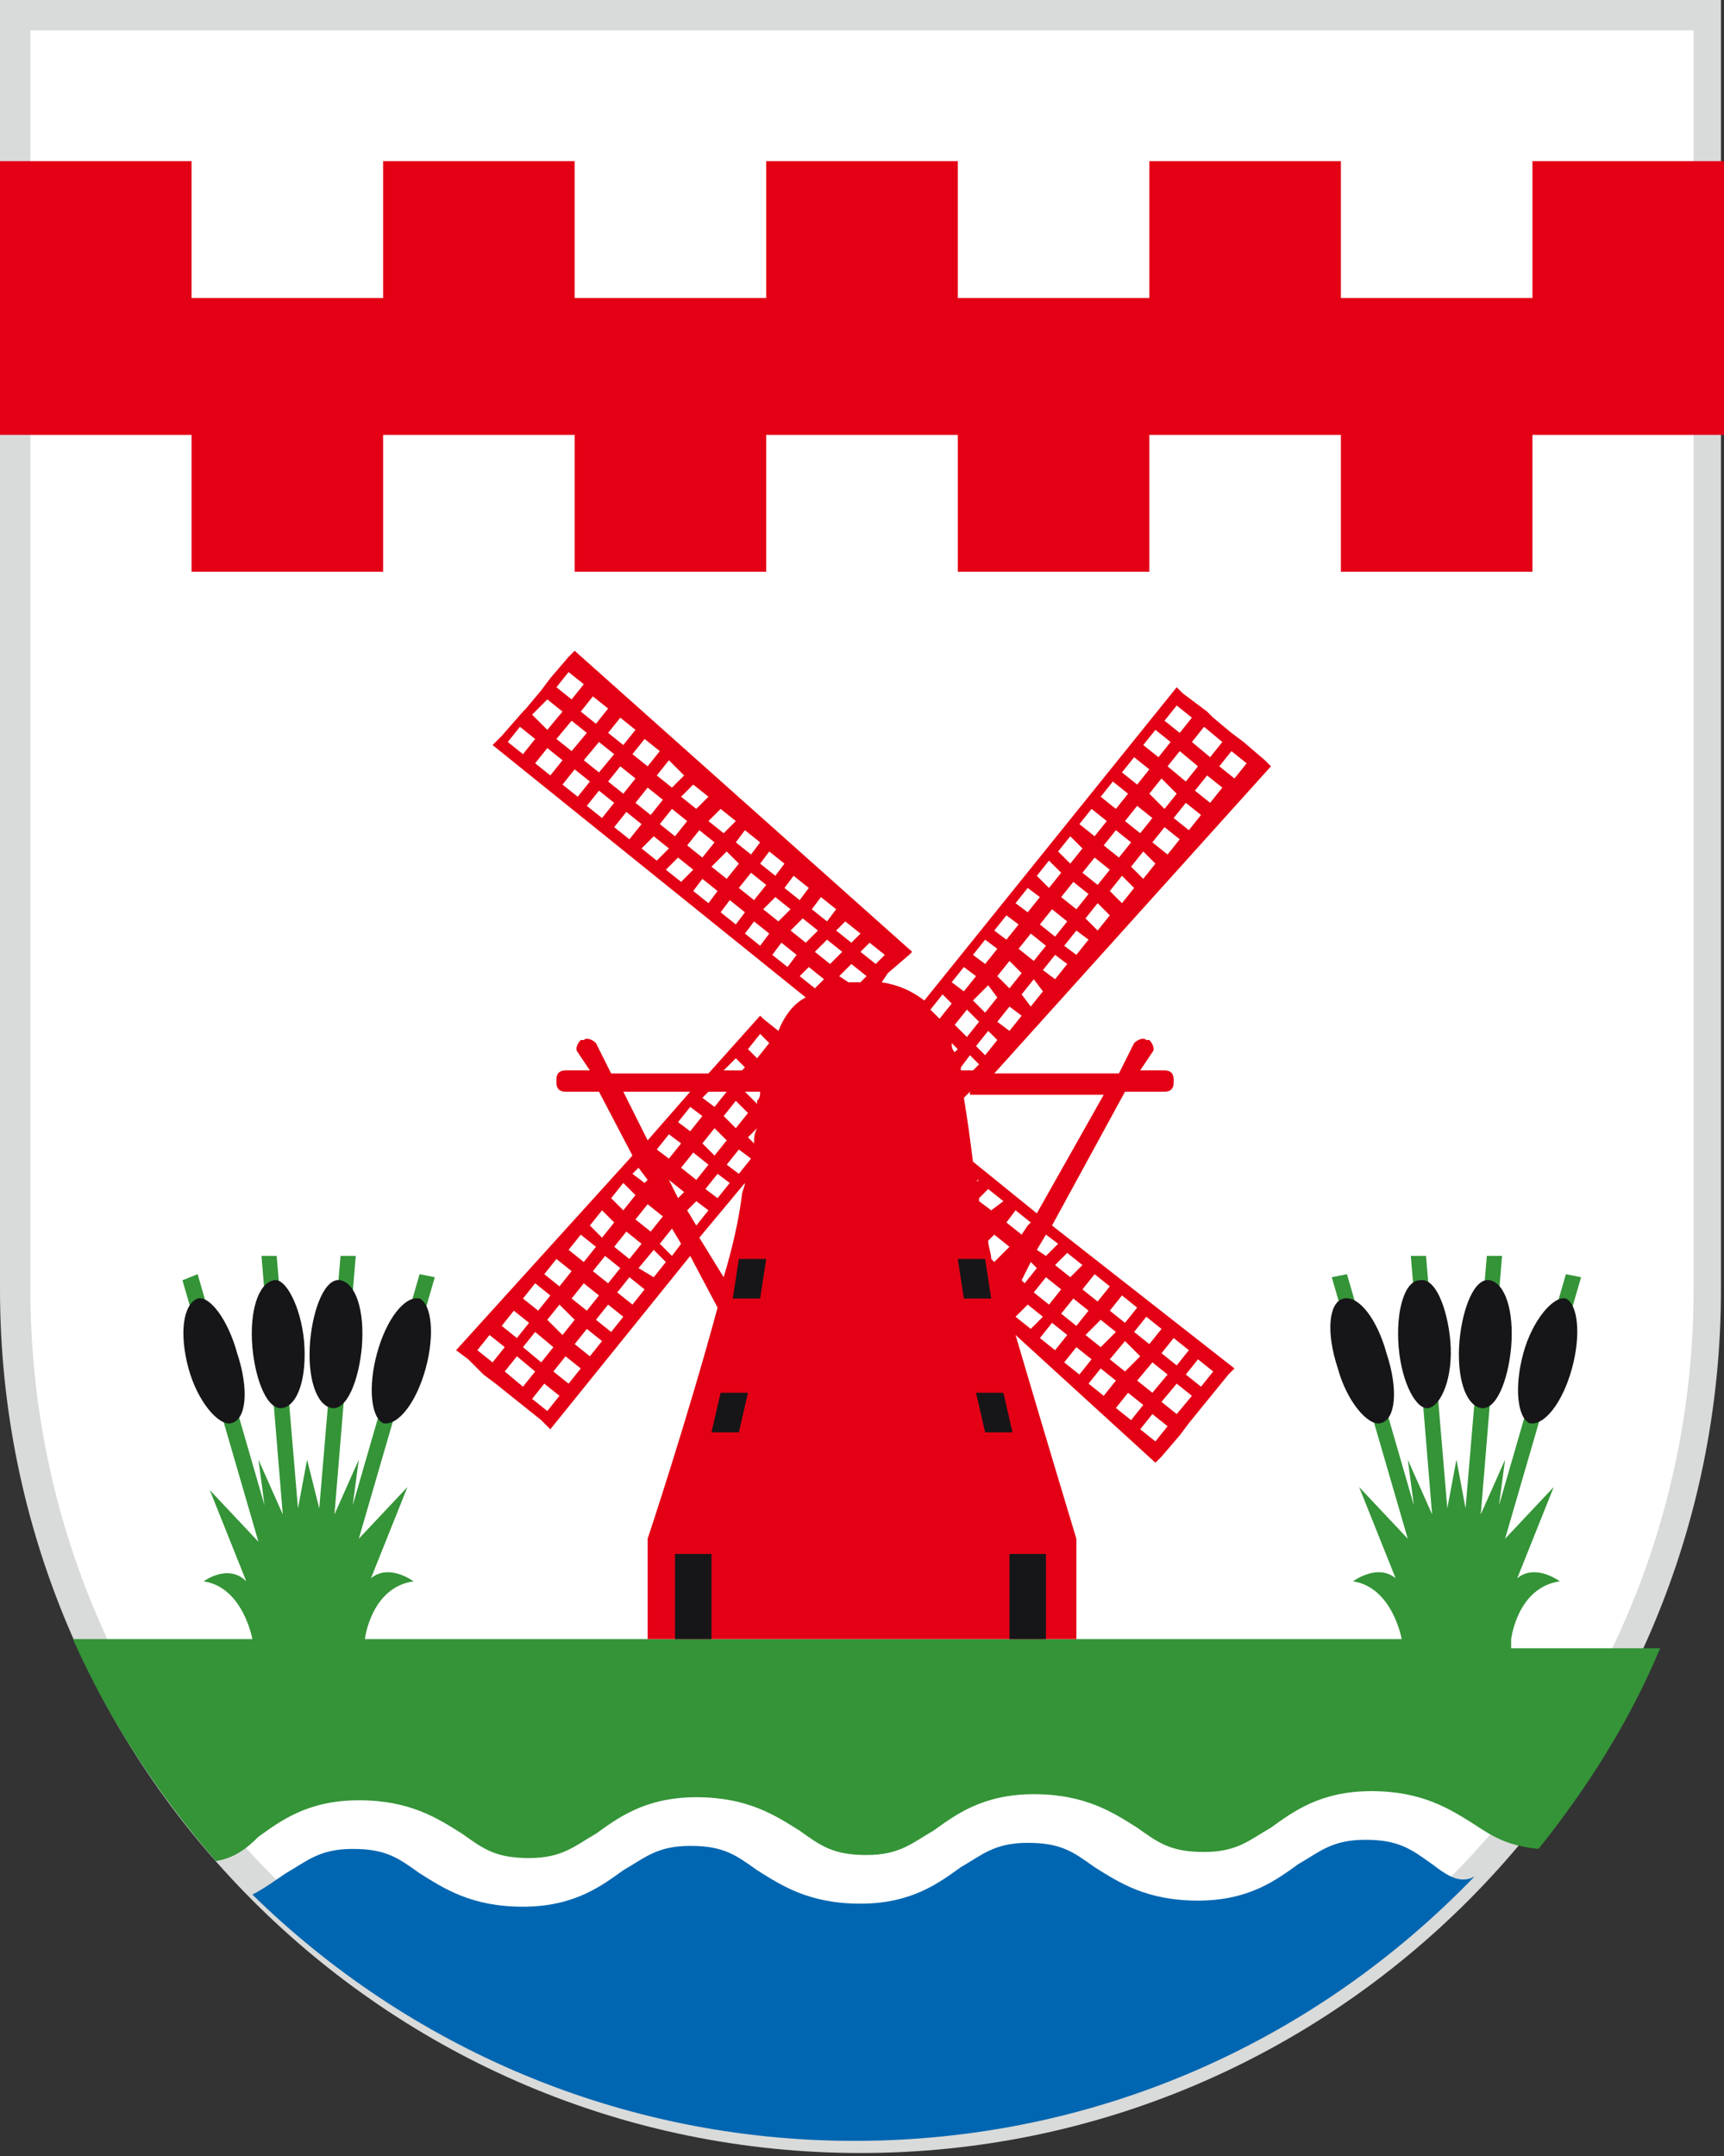
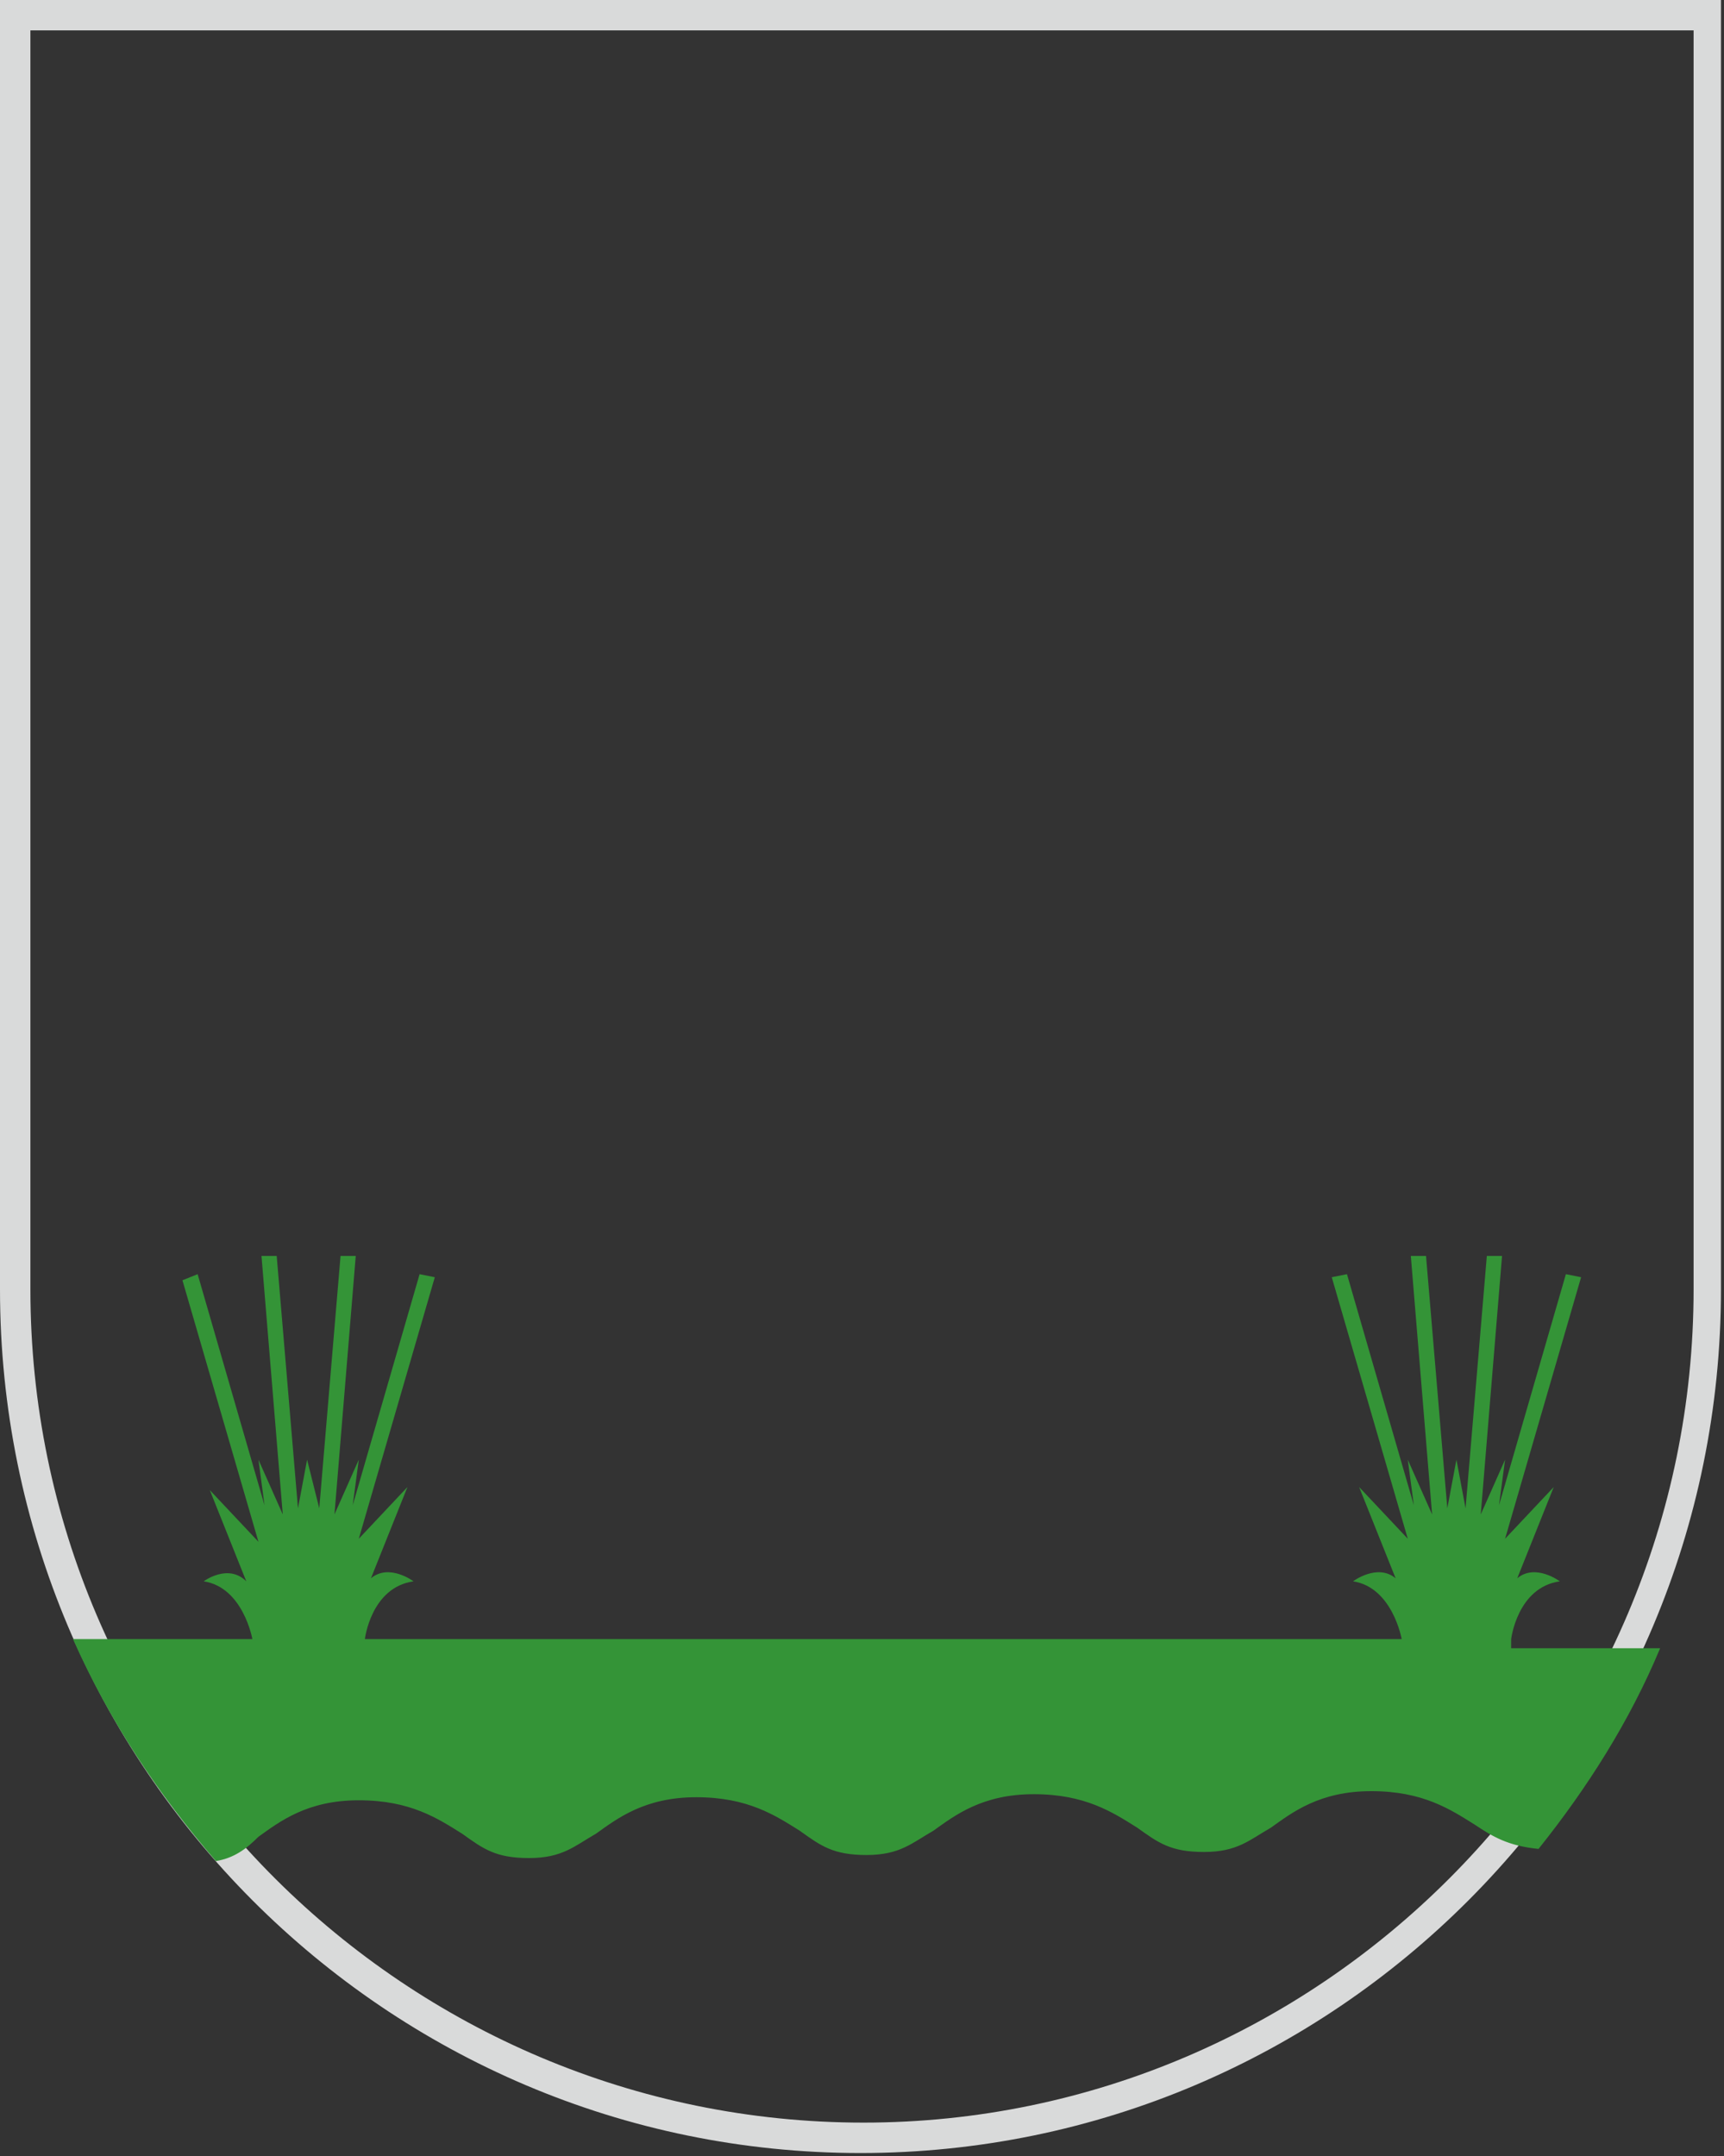
<svg xmlns="http://www.w3.org/2000/svg" xml:space="preserve" style="enable-background:new 0 0 56.7 70.9" viewBox="0 0 56.7 70.9">
  <rect x="0" y="0" width="56.7" height="70.9" fill="#333333" stroke="none" />
-   <path d="M28.3 70.4C13 70.4.5 57.8.5 42.4V.5h55.7v41.9c0 15.4-12.5 28-27.9 28z" style="fill:#fff" />
  <path d="M55.7 1v41.4c0 15.1-12.3 27.4-27.3 27.4S1 57.6 1 42.4V1h54.7m1-1H0v42.4c0 15.7 12.7 28.4 28.3 28.4s28.3-12.7 28.3-28.4V0h.1z" style="fill:#d9dada" />
  <path d="M49.7 53.9s.2-1.7 1.6-1.9c0 0-.8-.6-1.4-.1l1.2-3-1.6 1.7L52 42l-.5-.1-2.2 7.6.2-1.5-.8 1.8.7-8.5h-.5l-.7 8.3-.3-1.6-.3 1.6-.7-8.3h-.5l.7 8.5-.8-1.8.2 1.5-2.2-7.6-.5.1 2.5 8.6-1.6-1.7 1.2 3c-.6-.5-1.4.1-1.4.1 1.3.2 1.6 1.9 1.6 1.9H12s.2-1.7 1.6-1.9c0 0-.8-.6-1.4-.1l1.2-3-1.6 1.7 2.5-8.6-.5-.1-2.2 7.6.2-1.5-.8 1.8.7-8.5h-.5l-.7 8.3-.4-1.6-.3 1.6-.7-8.3h-.5l.7 8.5-.8-1.8.2 1.5-2.2-7.6-.5.2 2.5 8.6L6.9 49l1.2 3c-.6-.6-1.4 0-1.4 0 1.3.2 1.6 1.9 1.6 1.9H2.4c1.2 2.7 2.8 5.1 4.7 7.3.6-.1 1-.4 1.4-.8.7-.5 1.6-1.2 3.3-1.2 1.7 0 2.6.6 3.4 1.1.7.5 1.1.8 2.2.8s1.5-.4 2.2-.8c.7-.5 1.6-1.2 3.3-1.2 1.7 0 2.6.6 3.4 1.1.7.5 1.1.8 2.2.8s1.5-.4 2.2-.8c.7-.5 1.6-1.2 3.3-1.2 1.7 0 2.6.6 3.4 1.1.7.5 1.1.8 2.2.8s1.5-.4 2.2-.8c.7-.5 1.6-1.2 3.3-1.2 1.7 0 2.6.6 3.4 1.1.6.4 1.1.7 2.1.8 1.6-2 3-4.2 4-6.6h-4.9z" style="fill:#349437" />
-   <path d="M47.1 61.3c-.7-.5-1.1-.8-2.2-.8s-1.5.4-2.2.8c-.7.5-1.6 1.2-3.3 1.2-1.7 0-2.6-.6-3.4-1.1-.7-.5-1.1-.8-2.2-.8s-1.5.4-2.2.8c-.7.5-1.6 1.2-3.3 1.2-1.7 0-2.6-.6-3.4-1.1-.7-.5-1.1-.8-2.2-.8s-1.5.4-2.2.8c-.7.5-1.6 1.2-3.3 1.2-1.7 0-2.6-.6-3.4-1.1-.7-.5-1.1-.8-2.2-.8s-1.5.4-2.2.8c-.3.2-.7.5-1.1.7 5.1 5 12.1 8.1 19.8 8.1 8 0 15.2-3.3 20.4-8.7-.5.3-1-.1-1.4-.4z" style="fill:#0066b1" />
-   <path d="M18.9 14.3h-6.3v4.5H6.3v-4.5H0v-9h6.3v4.5h6.3V5.3h6.3v4.5h6.3v9h-6.3v-4.5zm31.5-9v4.5h-6.3V5.3h-6.3v4.5h-6.3V5.3h-6.3v9h6.3v4.5h6.3v-4.5h6.3v4.5h6.3v-4.5h6.3v-9h-6.3zM40.6 45l-.2.2-1.3 1.6-.3.4-.6.7-.2.2-4.6-4.2c1 3.4 2 6.7 2 6.7v3.3H21.3v-3.3s1.3-3.9 2.3-7.6l-.9-1.7-4.6 5.7-.3-.3-1.5-1.2-.4-.3-.5-.5-.4-.3 5.8-6.4-1.1-2.1h-1.1c-.2 0-.3-.1-.3-.3v-.1c0-.2.1-.3.3-.3h.8l-.4-.6c-.1-.1 0-.3.1-.4h.1c.1-.1.3 0 .4.1l.5 1h3.2l1.7-1.9.1.1.5.4c.2-.5.5-.9.9-1.1l-10.3-8.3.3-.3.7-.8.1-.1.5-.6.3-.4.6-.7.2-.2L30 31.3l-.1.1-.7.6-.2.3c.6.1 1 .3 1.4.6l8.3-10.3.2.2.8.6.2.2.6.5.4.3.7.6.2.2-9.1 10.1h4.1l.5-1c.1-.1.3-.2.4-.1h.1c.1.1.2.3.1.4l-.4.6h.8c.2 0 .3.1.3.3v.1c0 .2-.1.3-.3.3H37l-2.4 4.4 6 4.7zm-22.8-.2.4-.5-.6-.5-.4.5.6.5zm-.8-.2-.4.5.6.5.4-.5-.6-.5zm2.8-4.8-.4.5.4.4.4-.5-.4-.4zm.7 0 .4-.5-.4-.4-.4.5.4.4zm-1.4.8-.4.5.5.4.4-.5-.5-.4zm.2 2.5.4-.5-.5-.4-.4.5.5.4zm-.9-.2-.4.5.5.5.4-.5-.5-.5zm1.6-.7.4-.5-.5-.4-.4.5.5.4zm-1.7-.8-.4.5.5.4.4-.5-.5-.4zm-.7.8-.4.5.5.4.4-.5-.5-.4zm-.7.9-.4.5.5.4.4-.5-.5-.4zm1.3 2 .5.4.4-.5-.5-.4-.4.5zm1.2-.5.4-.5-.5-.4-.4.5.5.4zm.7-.8.4-.5-.5-.4-.4.5.5.4zm.7-.9.4-.5-.5-.4-.4.5.5.4zm.7-.9.4-.5-.4-.4-.5.6.5.3zm-.4-1.1-.5-.4-.4.5.5.4.4-.5zm.3-.4.4-.5-.5-.4-.4.5.5.4zm5.4-8 .3-.3-.5-.4-.3.3.5.4zm1.7-.4-.5-.4-.4.4.3.2h.4l.2-.2zm-.8-.8-.5-.4-.4.4.5.4.4-.4zM20 25.7l.5.4.4-.5-.5-.4-.4.5zm.2-.9-.5-.4-.5.6.5.4.5-.6zm.7 1.6.5.4.4-.5-.5-.4-.4.5zm.8.7.5.4.4-.5-.5-.4-.4.5zm.9.7.5.4.4-.5-.5-.4-.4.5zm.8.7.5.4.4-.5-.4-.4-.5.5zm.9.7.5.4.4-.5-.5-.4-.4.5zm.8.7.5.4.4-.4-.5-.4-.4.4zm.9.7.5.4.4-.4-.5-.4-.4.4zm2 .4.3-.3-.5-.4-.3.3.5.4zm-.5-1.1-.5-.4-.3.4.5.4.3-.4zm-.9-.7-.5-.4-.3.4.5.4.3-.4zm-.8-.8-.5-.4-.3.4.5.4.3-.4zm-.8-.7-.5-.4-.3.4.5.4.3-.4zm-.8-.7-.5-.4-.4.4.5.4.4-.4zm-.9-.8-.5-.4-.4.4.5.4.4-.4zm-.8-.7L22 25l-.4.5.5.4.4-.4zm-.8-.8-.5-.4-.4.5.5.4.4-.5zm-.8-.7-.5-.4-.4.5.5.4.4-.5zm-.9-.7-.5-.4-.4.5.5.4.4-.5zm-1.2.4-.5.6.5.4.5-.6-.5-.4zm-.8.9-.4.5.5.4.4-.5-.5-.4zm.5 1.2.5.4.4-.5-.5-.4-.4.5zm.8.7.5.4.4-.5-.5-.4-.4.5zm.9.7.5.4.4-.5-.5-.4-.4.5zm.9.7.5.4.4-.4-.5-.4-.4.4zm.8.7.5.4.4-.4-.5-.4-.4.4zm.9.7.5.4.3-.4-.5-.4-.3.4zm.9.7.5.4.3-.4-.5-.4-.3.4zm.8.7.5.4.3-.4-.5-.4-.3.4zm.9.7.5.4.3-.4-.5-.4-.3.4zM38 24l-.4.5.5.4.4-.5-.5-.4zm.8.1.4-.5-.5-.4-.4.5.5.4zm-.6 19.6-.5-.4-.4.5.5.4.4-.5zm0 .8.5.4.4-.5-.5-.4-.4.5zm-2.5-.6.5.4.5-.5-.5-.4-.5.5zm.1-.8-.5-.4-.4.5.5.4.4-.5zm.7 1.6.5.4.5-.5-.5-.5-.5.6zm.9-1.7-.5-.4-.4.5.5.4.4-.5zm-.9-.7-.5-.4-.4.5.5.4.4-.5zm-.9-.7-.5-.4-.4.4.5.4.4-.4zm-1.2.4-.4.5.5.4.4-.5-.5-.4zm-.3-.3-.2-.2-.3.6.1.1.4-.5zM23.5 38l.4-.5-.4-.4-.4.5.4.4zm-.7-.1-.4.5.5.4.4-.5-.5-.4zm1.4-.8.4-.5-.4-.4-.4.5.4.4zm.8-1.2h-.5l.4.4v-.1c.1-.1.1-.2.1-.3zm-.4 1.5.2.2c0-.2 0-.3.1-.5l-.3.3zm8.6 3.6-.5-.4-.2.2c0 .2.1.4.1.6l.1.1.5-.5zm.1 1.6zm.6-2.4-.5-.4-.3.4.5.4.2-.3.1-.1zm-.9-.7-.5-.4-.3.3v.1l.4.3.4-.3zm-.8-.7c-.1 0-.1.1 0 0zm-.8-4.2.1-.1-.2-.2c0 .1 0 .2.1.3zm.4-.5.4-.5-.4-.4-.4.5.4.4zm5.6-7.6-.4.5.5.4.4-.5-.5-.4zm.9.1.4-.5-.5-.5-.4.5.5.5zm-1.6.7-.4.5.5.4.4-.5-.5-.4zm-.7.9-.4.5.5.4.4-.5-.5-.4zm-.7.8-.4.5.5.4.4-.5-.5-.4zm-.7.9-.4.5.5.4.4-.5-.5-.4zm-.7.8-.4.5.5.4.4-.5-.5-.4zm-.7.9-.4.5.4.4.4-.5-.4-.4zm-.7.8-.5.5.4.4.4-.5-.3-.4zm-.4 2 .3.3.4-.5-.3-.3-.4.5zm1.1-.5.4-.5-.4-.3-.4.5.4.3zm.7-.8.4-.5-.3-.4-.4.5.3.4zm.8-.9.4-.5-.4-.3-.4.5.4.3zm.7-.8.4-.5-.4-.3-.4.5.4.3zm.7-.8.4-.5-.4-.4-.4.5.4.4zm.8-.9.4-.5-.4-.4-.4.5.4.4zm.7-.8.4-.5-.4-.4-.4.5.4.4zm.8-.8.4-.5-.5-.4-.4.5.5.4zm.7-.8.4-.5-.5-.4-.4.5.5.4zm.7-.9.4-.5-.5-.4-.4.5.5.4zm-.4-1.2-.6-.5-.4.5.6.5.4-.5zm-2.1-.3-.4.5.5.4.4-.5-.5-.4zm-.7.8-.4.5.5.4.4-.5-.5-.4zm-.7.9-.4.5.5.4.4-.5-.5-.4zm-.7.9-.4.5.4.4.4-.5-.4-.4zm-.7.8-.4.5.4.4.4-.5-.4-.4zm-.7.9-.4.5.4.3.4-.5-.4-.3zm-.7.9-.4.5.4.3.4-.5-.4-.3zm-.7.8-.4.5.4.3.4-.5-.4-.3zm-.7.9-.4.5.4.3.4-.5-.4-.3zm-.7.9-.4.5.3.3.4-.5-.3-.3zm-5.7 1.6L25 34l-.4.5.3.3.4-.5zm-1.1.5-.4.4h.6l.1-.1-.3-.3zm-.9 1.1-.2.2.4.3.4-.5h-.6zm-1 1 .4.3.4-.5-.4-.3-.4.5zm-.7.9.4.3.4-.5-.4-.3-.4.5zm.4 1 .3.6.2-.2-.5-.4zm1.3 1-.4-.3-.3.3.3.5.4-.5zm.7-.9-.4-.3-.4.5.4.3.4-.5zm.7-.8-.4-.3-.4.5.4.3.4-.5zm8.7 5.2.5.4.4-.4-.5-.4-.4.4zm.8.7.5.4.4-.5-.5-.4-.4.5zm.8.8.5.4.4-.5-.5-.4-.4.5zm.8.7.5.4.4-.5-.5-.4-.4.5zm.9.8.5.4.4-.5-.5-.4-.4.5zm1.2-.5.5-.6-.5-.4-.5.6.5.4zm.3.3.5.4.5-.6-.5-.4-.5.6zm1.3-.5.4-.5-.5-.4-.4.5.5.4zm-5.1-5-.3.5.3.2.4-.4-.4-.3zm-2.5-4.7-.2.2c.1.6.2 1.3.3 2.1l2.1 1.7 2.2-3.9h-4.4zm.1-.7.2-.2-.3-.3-.3.4v.1h.4zm8.5-10.5-.4.5.5.4.4-.5-.5-.4zm-.9-.8-.4.5.6.5.4-.5-.6-.5zm-10.8 7.8.3-.3-.5-.4-.3.3.5.4zm-10.5-9.1.5.4.4-.5-.5-.4-.4.5zm-.8.9.5.5.5-.6-.5-.4-.5.5zm-.8.9.5.4.4-.5-.5-.4-.4.5zm4.6 13.1 1.4-1.6h-2.2l.8 1.6zm-.3.9-.2.2.4.3.1-.1-.3-.4zm-4.8 6.4.4-.5-.5-.4-.4.5.5.4zm1.8 1.6.4-.5-.5-.4-.4.5.5.4zm4.4-5.5-.3-.5-.4.5.4.4.3-.4zm1.4 1.1c.3-1 .5-1.9.6-2.7 0-.1.1-.3.1-.4L23 40.7l.8 1.3zm14.6 4.9-.5-.4-.4.5.5.4.4-.5z" style="fill:#e30015" />
-   <path d="M10 44.1c.1 1.2-.2 2.1-.7 2.2s-.9-.9-1-2c-.1-1.2.2-2.1.7-2.2.4-.1.9.9 1 2zm-3.5-1.4c-.5.2-.6 1.2-.3 2.3.3 1.1 1 1.9 1.4 1.8.5-.1.6-1.1.2-2.3-.3-1.1-.9-1.9-1.3-1.8zm3.7 1.4c-.1 1.2.2 2.1.7 2.2s.9-.9 1-2c.1-1.2-.2-2.1-.7-2.2s-.9.9-1 2zm2.2.4c-.3 1.1-.2 2.1.2 2.3.5.1 1.1-.7 1.4-1.8.3-1.1.2-2.1-.2-2.3-.5-.1-1.1.7-1.4 1.8zm34.3-2.4c-.5 0-.8 1-.7 2.2.1 1.2.6 2.1 1 2s.8-1 .7-2.2c-.1-1.1-.5-2.1-1-2zm-2.5.6c-.5.1-.6 1.1-.2 2.3.3 1.1 1 1.9 1.4 1.8.5-.1.6-1.1.2-2.3-.3-1.1-.9-1.9-1.4-1.8zm3.8 1.4c-.1 1.2.2 2.1.7 2.2s.9-.9 1-2c.1-1.2-.2-2.1-.7-2.2s-.9.9-1 2zm2.1.4c-.3 1.1-.2 2.1.2 2.3.5.1 1.1-.7 1.4-1.8.3-1.1.2-2.1-.2-2.3-.4-.1-1.1.7-1.4 1.8zm-26.7 9.4h-1.2v-2.8h1.2v2.8zm1.2-8.1h-.9l-.3 1.3h.9l.3-1.3zm.6-4.4h-.9l-.2 1.3h.9l.2-1.3zm8 12.5h1.2v-2.8h-1.2v2.8zm-.8-6.8h.9l-.3-1.3h-.9l.3 1.3zm-.7-4.4h.9l-.2-1.3h-.9l.2 1.3z" style="fill:#161618" />
</svg>